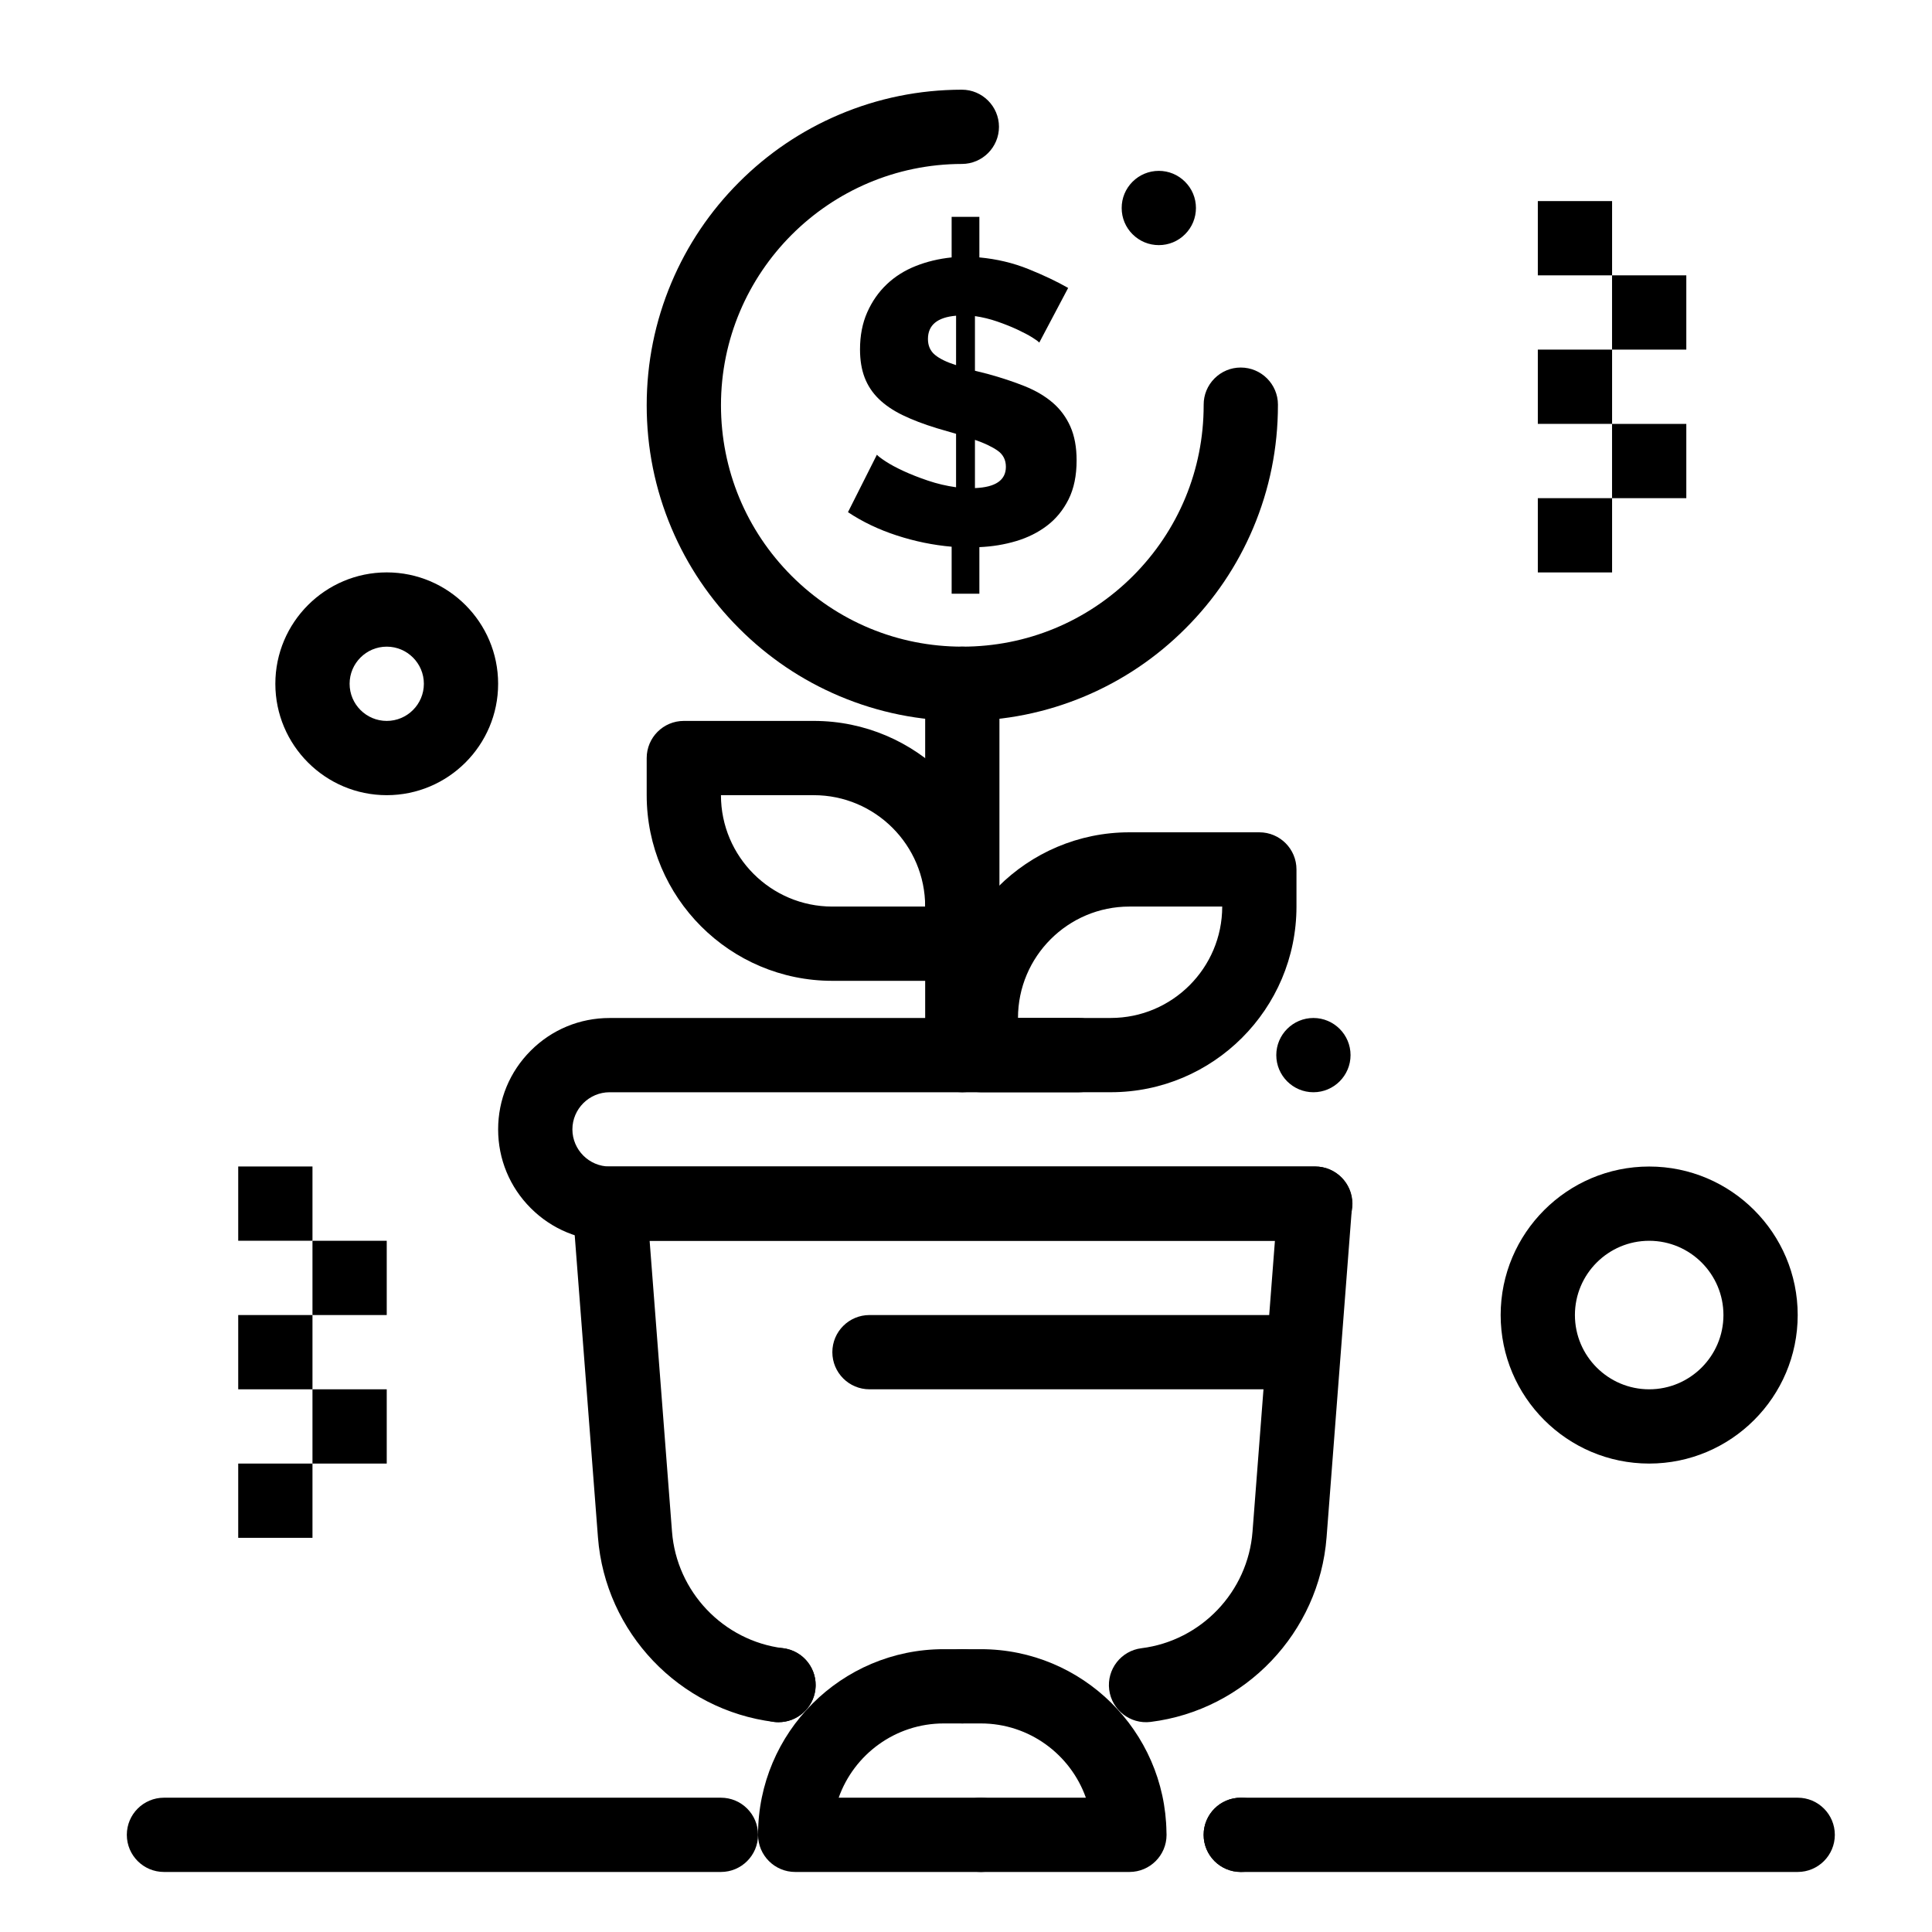
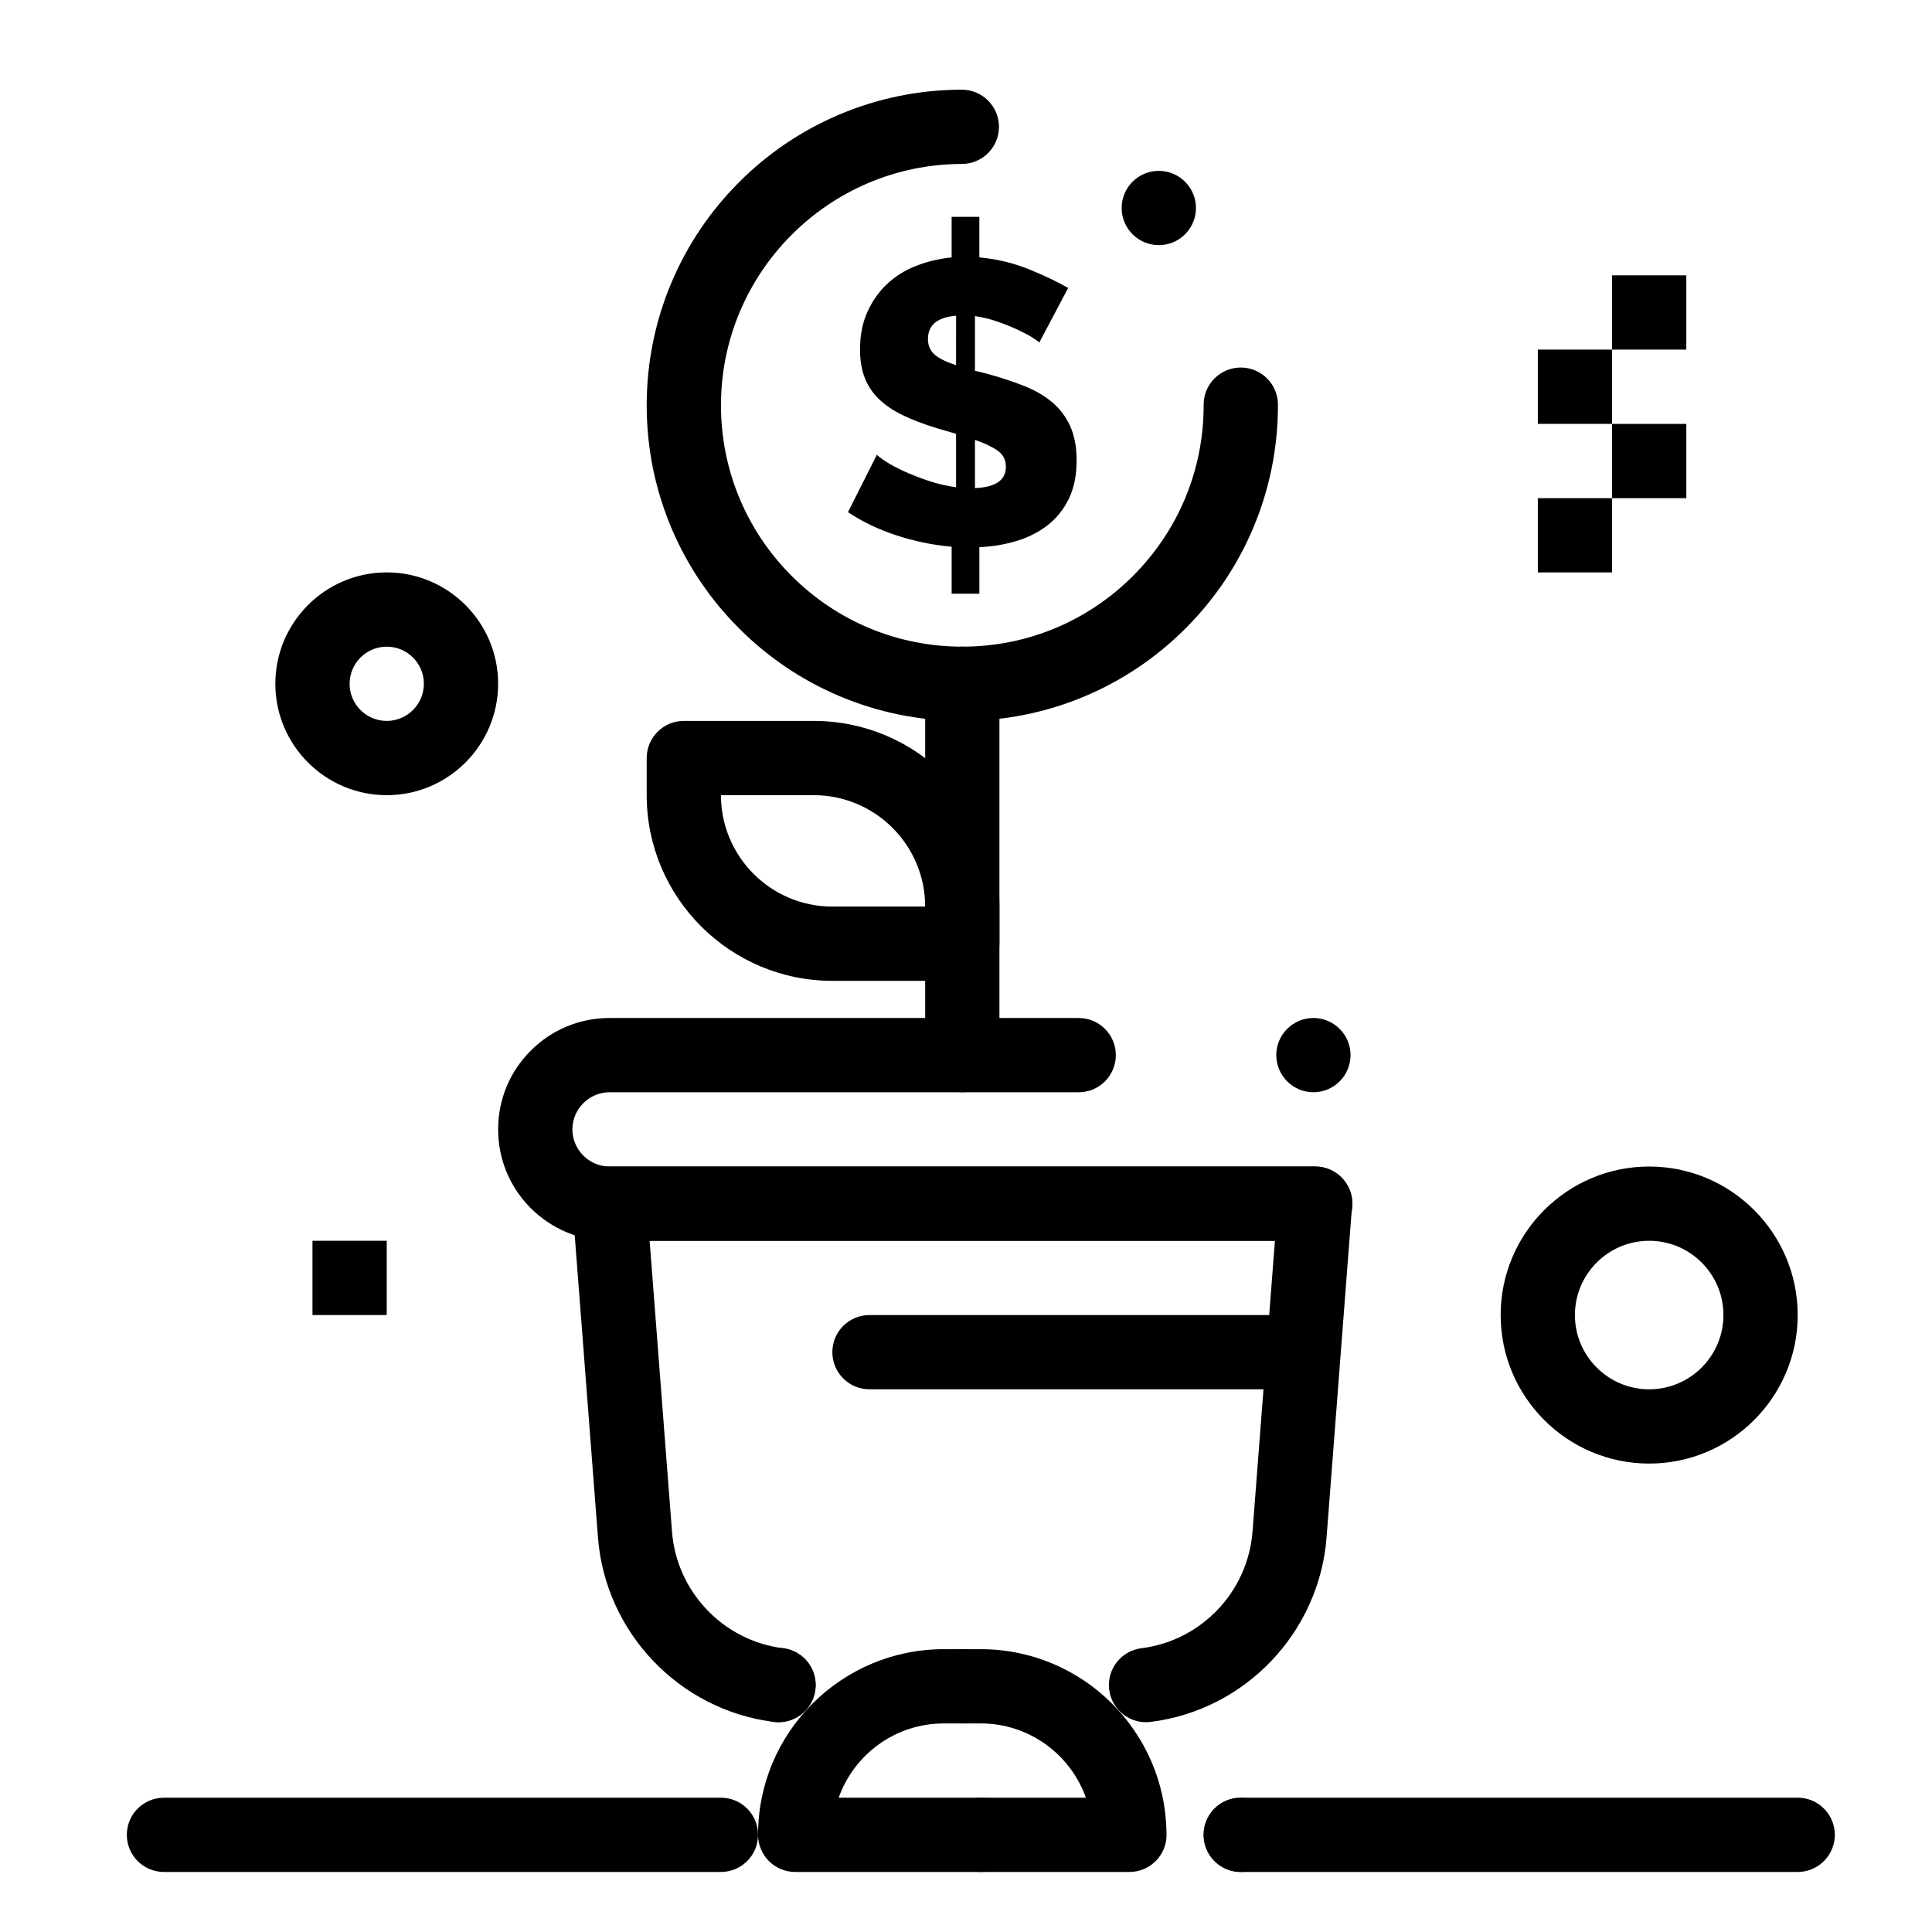
<svg xmlns="http://www.w3.org/2000/svg" fill="#000000" width="800px" height="800px" version="1.1" viewBox="144 144 512 512">
  <g>
    <path d="m399.02 335.05c-11.297 0-22.25-2.215-32.562-6.574-9.957-4.211-18.902-10.242-26.578-17.93-7.684-7.676-13.719-16.621-17.93-26.578-4.356-10.309-6.57-21.262-6.57-32.559 0-11.277 2.215-22.219 6.562-32.52 4.203-9.957 10.223-18.895 17.891-26.578 7.664-7.676 16.59-13.707 26.539-17.93 10.293-4.367 21.234-6.594 32.512-6.613h0.02c5.41 0 9.82 4.41 9.832 9.82 0.012 5.434-4.398 9.852-9.82 9.859-35.219 0.051-63.863 28.742-63.852 63.961 0.012 17.074 6.66 33.133 18.734 45.227 12.09 12.07 28.148 18.734 45.223 18.734s33.133-6.66 45.227-18.734c12.074-12.094 18.727-28.152 18.734-45.227v-0.148c-0.012-2.629 1.012-5.098 2.863-6.965 1.859-1.859 4.328-2.894 6.957-2.894h0.012c5.422 0 9.84 4.398 9.852 9.82l-0.004 0.188c0 11.297-2.215 22.25-6.574 32.562-4.211 9.957-10.242 18.902-17.93 26.578-7.676 7.684-16.621 13.719-26.578 17.93-10.312 4.356-21.266 6.57-32.559 6.57zm52.082-126.09c-2.617 0-5.086-1.012-6.938-2.863h-0.012c-1.859-1.859-2.894-4.328-2.894-6.957-0.012-2.629 1.012-5.098 2.863-6.965 1.859-1.859 4.34-2.894 6.977-2.894 2.617 0 5.086 1.023 6.938 2.875 1.871 1.852 2.894 4.32 2.902 6.945 0 2.629-1.012 5.106-2.875 6.965-1.855 1.871-4.332 2.894-6.961 2.894z" />
    <path d="m399.02 433.45c-5.434 0-9.84-4.406-9.84-9.84v-98.398c0-5.434 4.406-9.84 9.84-9.84s9.84 4.406 9.84 9.84v98.398c0 5.434-4.406 9.84-9.84 9.84z" />
    <path d="m350.32 600.4c-0.406 0-0.816-0.023-1.227-0.074-25.078-3.121-44.688-23.695-46.629-48.918l-6.746-87.676c-0.211-2.734 0.73-5.43 2.59-7.441 1.863-2.012 4.481-3.152 7.219-3.152h186.96c2.742 0 5.356 1.145 7.219 3.152 1.863 2.012 2.801 4.707 2.594 7.441l-6.746 87.676c-1.941 25.223-21.547 45.797-46.629 48.918-5.383 0.668-10.309-3.156-10.98-8.551-0.672-5.391 3.156-10.309 8.551-10.98 15.832-1.973 28.211-14.965 29.434-30.898l5.938-77.082h-165.71l5.93 77.082c1.227 15.934 13.605 28.926 29.434 30.898 5.394 0.672 9.223 5.59 8.551 10.98-0.621 4.977-4.859 8.625-9.754 8.625z" />
    <path d="m389.18 590.89c0-5.434 4.41-9.84 9.84-9.84 5.434 0 9.84 4.406 9.84 9.84 0 5.434-4.41 9.84-9.84 9.84-5.434 0-9.84-4.406-9.84-9.84zm-40.078 9.426c-4.969-0.621-8.609-4.84-8.621-9.734 0-0.414 0.02-0.828 0.078-1.25 0.668-5.391 5.59-9.219 10.98-8.543 4.969 0.621 8.609 4.84 8.621 9.723 0 0.414-0.02 0.836-0.078 1.258-0.621 4.981-4.859 8.621-9.75 8.621-0.406 0.008-0.82-0.023-1.23-0.074z" />
    <path d="m492.62 472.82h-187.09c-7.883 0-15.301-3.07-20.871-8.648-5.578-5.57-8.648-12.988-8.648-20.871 0-7.894 3.07-15.301 8.648-20.871 5.57-5.578 12.988-8.648 20.871-8.648h124.35c5.422 0 9.828 4.418 9.828 9.84 0 5.422-4.406 9.84-9.828 9.84l-124.35-0.004c-5.41 0.012-9.832 4.43-9.84 9.84 0.012 5.41 4.43 9.832 9.84 9.84h187.05c5.402 0 9.809 4.398 9.832 9.801 0.012 2.629-1.004 5.106-2.856 6.965-1.852 1.871-4.312 2.906-6.941 2.918zm-0.551-39.363c-5.422 0-9.84-4.418-9.84-9.84s4.418-9.84 9.84-9.84c5.422 0 9.84 4.418 9.84 9.84s-4.418 9.84-9.84 9.84z" />
    <path d="m482.66 512.18h-108.24c-5.434 0-9.84-4.406-9.84-9.84 0-5.434 4.406-9.84 9.84-9.84h108.24c5.434 0 9.84 4.406 9.84 9.84 0 5.434-4.406 9.84-9.84 9.84z" />
    <path d="m443.31 640.09h-0.02-88.559c-5.434 0-9.84-4.406-9.84-9.84 0-27.129 22.07-49.199 49.199-49.199h9.84c26.895 0 48.82 21.691 49.195 48.5 0.016 0.23 0.023 0.465 0.023 0.703 0.004 5.43-4.402 9.836-9.84 9.836zm-77.051-19.68h65.508c-4.062-11.453-15.004-19.68-27.832-19.68h-9.84c-12.832 0-23.777 8.227-27.836 19.68z" />
-     <path d="m438.38 433.45h-34.441c-5.434 0-9.84-4.406-9.84-9.84v-9.84c0-27.129 22.07-49.199 49.199-49.199h34.441c5.434 0 9.84 4.406 9.84 9.84v9.84c0 27.129-22.07 49.199-49.199 49.199zm-24.602-19.68h24.602c16.277 0 29.52-13.242 29.52-29.52h-24.602c-16.277 0-29.52 13.242-29.52 29.52z" />
    <path d="m399.02 403.93h-34.441c-27.129 0-49.199-22.07-49.199-49.199v-9.84c0-5.434 4.406-9.84 9.84-9.84h34.441c27.129 0 49.199 22.07 49.199 49.199v9.84c0 5.434-4.406 9.84-9.84 9.84zm-63.961-49.199c0 16.277 13.242 29.52 29.52 29.52h24.602c0-16.277-13.242-29.52-29.52-29.52z" />
    <path d="m335.05 640.09h-147.6c-5.434 0-9.84-4.406-9.84-9.84s4.406-9.84 9.84-9.84h147.6c5.434 0 9.84 4.406 9.84 9.84s-4.406 9.84-9.84 9.84z" />
    <path d="m462.98 630.25c0-5.434 4.406-9.84 9.84-9.84s9.84 4.406 9.84 9.84-4.41 9.84-9.84 9.84c-5.434 0-9.84-4.406-9.84-9.84zm-68.883 0c0-5.434 4.41-9.84 9.84-9.84 5.434 0 9.84 4.406 9.84 9.84s-4.41 9.84-9.84 9.84c-5.43 0-9.84-4.406-9.84-9.84z" />
    <path d="m620.41 640.09h-147.6c-5.434 0-9.84-4.406-9.84-9.84s4.406-9.84 9.84-9.84h147.6c5.434 0 9.84 4.406 9.84 9.84-0.004 5.434-4.41 9.84-9.844 9.84z" />
    <path d="m246.49 354.73c-16.277 0-29.52-13.242-29.52-29.52s13.242-29.52 29.52-29.52c16.277 0 29.52 13.242 29.52 29.52 0.004 16.277-13.242 29.52-29.52 29.52zm0-39.359c-5.426 0-9.84 4.414-9.84 9.84 0 5.426 4.414 9.84 9.84 9.84 5.426 0 9.84-4.414 9.84-9.84 0.004-5.426-4.414-9.84-9.84-9.84z" />
    <path d="m581.05 531.86c-21.703 0-39.359-17.656-39.359-39.359s17.656-39.359 39.359-39.359c21.703 0 39.359 17.656 39.359 39.359s-17.656 39.359-39.359 39.359zm0-59.039c-10.852 0-19.68 8.828-19.68 19.68 0 10.852 8.828 19.68 19.68 19.68 10.852 0 19.68-8.828 19.68-19.68 0-10.852-8.828-19.68-19.68-19.68z" />
    <path d="m419.41 234.8c-0.211-0.285-0.836-0.746-1.863-1.383-1.031-0.641-2.344-1.332-3.941-2.078-1.598-0.746-3.371-1.453-5.324-2.129-1.953-0.676-3.922-1.152-5.91-1.438v14.48l3.406 0.852c3.621 0.996 6.883 2.078 9.797 3.246 2.91 1.172 5.379 2.629 7.402 4.367 2.023 1.742 3.586 3.852 4.688 6.336 1.098 2.484 1.648 5.469 1.648 8.945 0 4.047-0.711 7.488-2.129 10.328-1.422 2.84-3.32 5.164-5.699 6.973-2.379 1.812-5.109 3.176-8.199 4.098-3.086 0.922-6.336 1.457-9.742 1.598v12.352h-7.348v-12.461c-4.898-0.426-9.742-1.418-14.535-2.981-4.793-1.559-9.105-3.621-12.938-6.176l7.668-15.227c0.285 0.355 1.047 0.941 2.289 1.758 1.242 0.816 2.82 1.668 4.738 2.555 1.918 0.887 4.082 1.742 6.496 2.555 2.414 0.816 4.898 1.402 7.453 1.758v-14.164l-5.113-1.492c-3.477-1.066-6.496-2.219-9.051-3.461-2.555-1.242-4.668-2.68-6.336-4.312s-2.91-3.516-3.727-5.644c-0.816-2.129-1.227-4.613-1.227-7.453 0-3.691 0.641-6.977 1.918-9.852s2.996-5.34 5.164-7.402c2.164-2.059 4.719-3.672 7.668-4.844 2.945-1.172 6.121-1.934 9.531-2.289v-10.754h7.348v10.754c4.613 0.426 8.945 1.457 12.988 3.086 4.047 1.633 7.562 3.301 10.543 5.004zm-29.496-0.961c0 1.773 0.621 3.176 1.863 4.207 1.242 1.027 3.106 1.934 5.59 2.715l0.004-13.098c-4.973 0.426-7.457 2.488-7.457 6.176zm20.656 33.863c0-1.844-0.746-3.281-2.234-4.312-1.492-1.027-3.477-1.969-5.965-2.82v12.777c5.469-0.215 8.199-2.094 8.199-5.644z" />
-     <path d="m207.13 531.86h19.68v19.68h-19.68z" />
-     <path d="m226.81 512.18h19.68v19.68h-19.68z" />
-     <path d="m207.13 492.5h19.68v19.68h-19.68z" />
+     <path d="m207.13 492.5h19.68h-19.68z" />
    <path d="m226.81 472.82h19.68v19.68h-19.68z" />
-     <path d="m207.13 453.13h19.68v19.68h-19.68z" />
    <path d="m551.54 276.02h19.68v19.68h-19.68z" />
    <path d="m571.21 256.34h19.68v19.68h-19.68z" />
    <path d="m551.54 236.65h19.68v19.68h-19.68z" />
    <path d="m571.21 216.97h19.68v19.68h-19.68z" />
-     <path d="m551.54 197.29h19.68v19.68h-19.68z" />
  </g>
</svg>